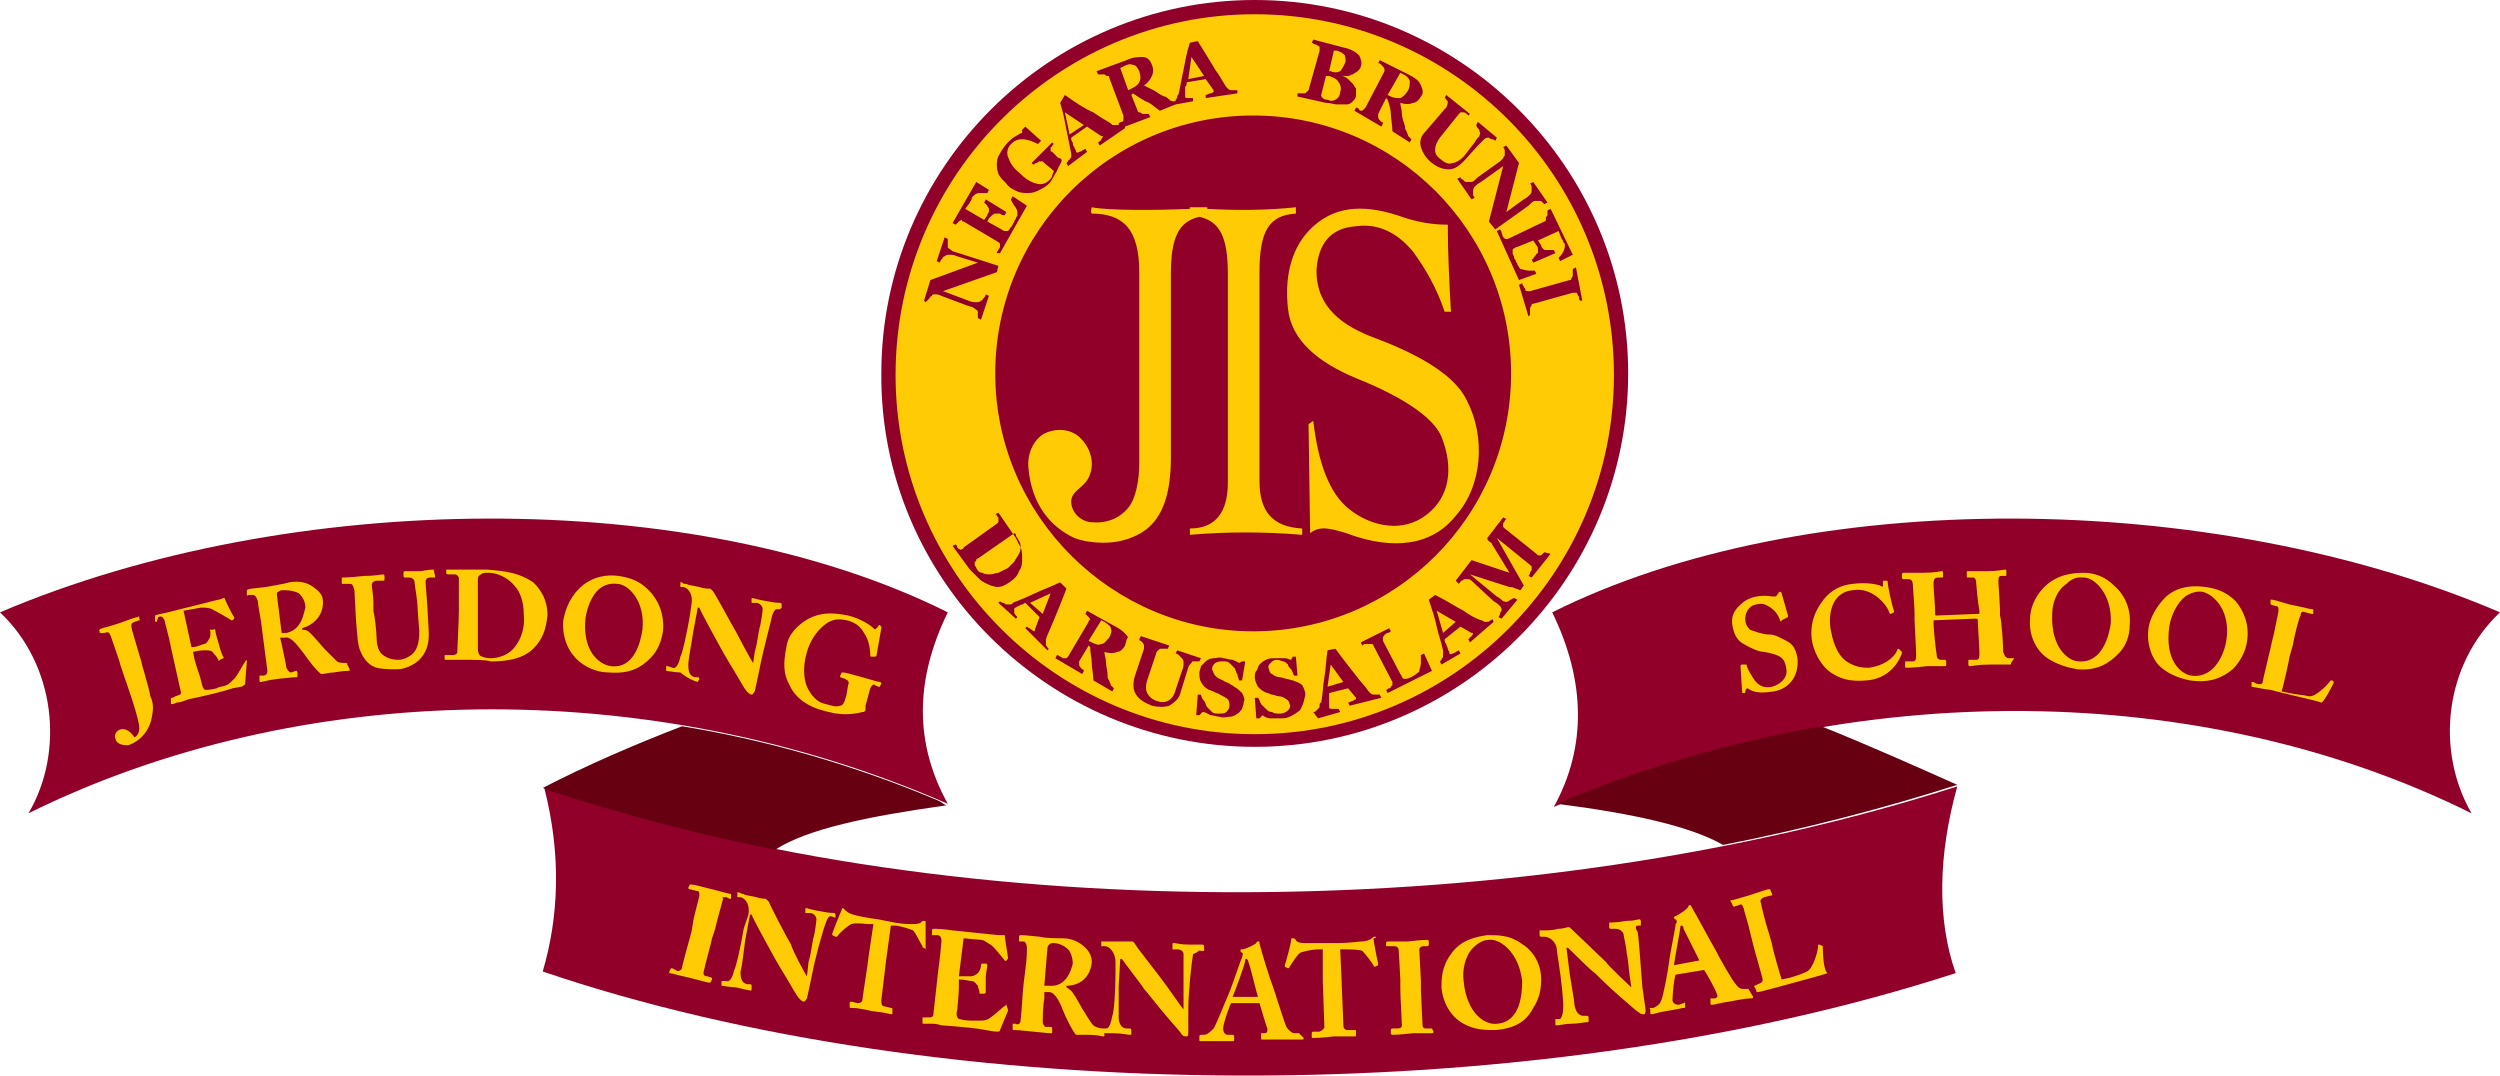
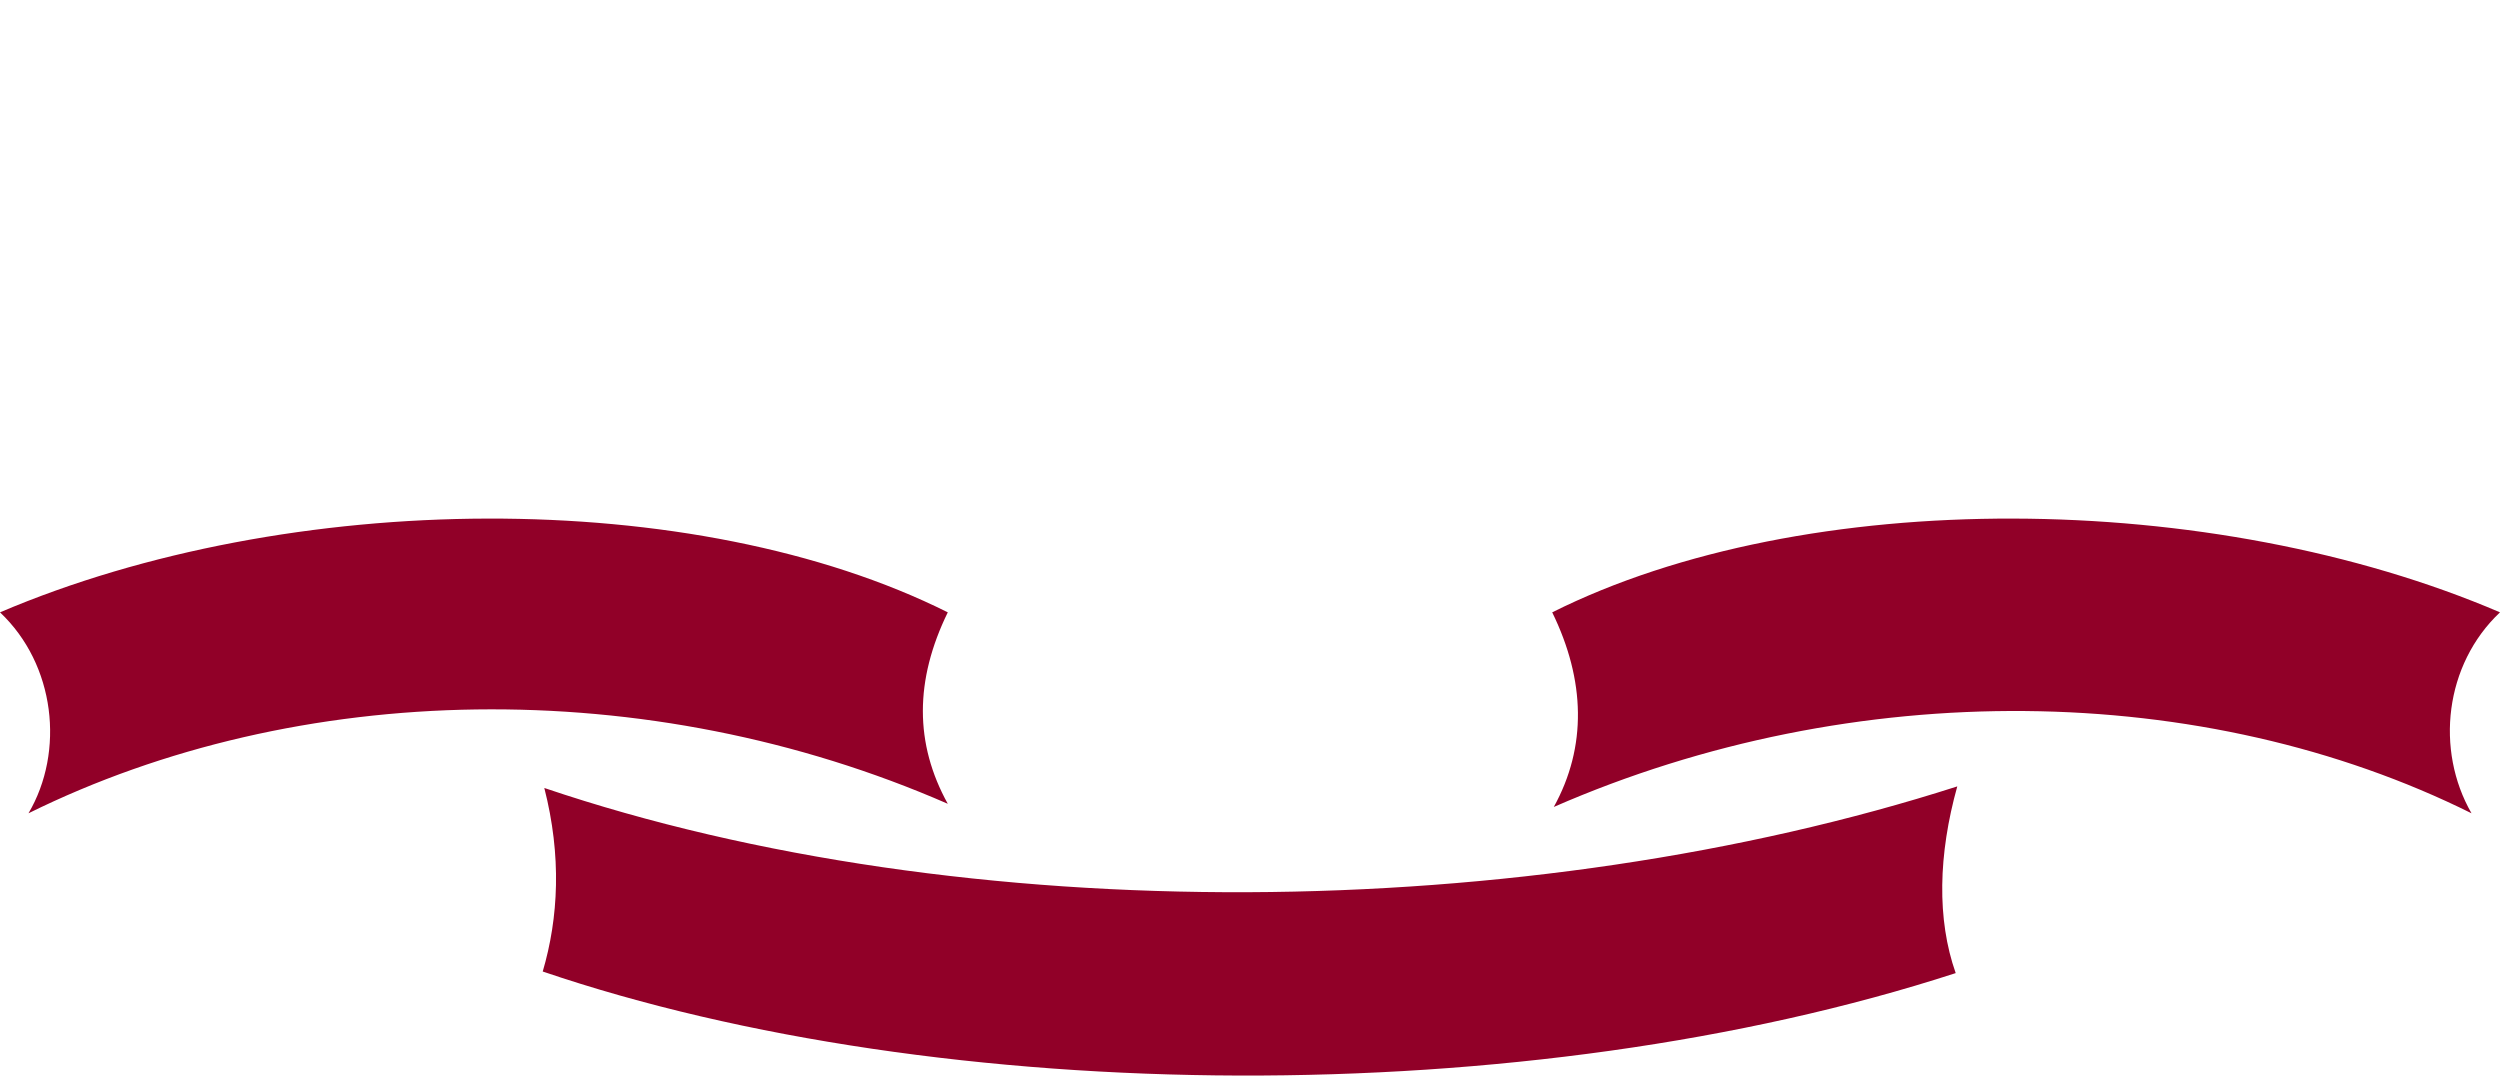
<svg xmlns="http://www.w3.org/2000/svg" version="1.1" x="0px" y="0px" viewBox="0 0 158 68" style="enable-background:new 0 0 158 68;" xml:space="preserve">
  <style type="text/css"> .st0{fill-rule:evenodd;clip-rule:evenodd;fill:#910028;} .st1{fill-rule:evenodd;clip-rule:evenodd;fill:#670011;} .st2{fill-rule:evenodd;clip-rule:evenodd;fill:#FFCB05;} .st3{fill:#FFCB05;} </style>
  <g id="Layer_1"> </g>
  <g id="Layer_2">
    <g>
-       <path class="st0" d="M79.3,47.2c13,0,23.6-10.6,23.6-23.6c0-13-10.6-23.6-23.6-23.6c-13,0-23.6,10.6-23.6,23.6 C55.6,36.6,66.3,47.2,79.3,47.2z" />
      <g>
        <g>
          <g>
            <path class="st0" d="M34.4,49.8c1.1,4.3,0.9,8.2-0.1,11.6c25.3,8.6,62.2,8.9,89.3,0.1c-1.2-3.4-1.1-7.5,0.1-11.8 C96.6,58.4,61,58.8,34.4,49.8z M59.9,38.7c-16-8-41.6-7.8-59.9,0c3.5,3.3,4.1,8.8,1.8,12.7c17-8.4,39.1-8.9,58.1-0.6 C57.8,47,57.8,43,59.9,38.7z M158,38.7c-18.2-7.8-43.9-8-59.9,0c2.1,4.3,2.2,8.5,0.1,12.3c19-8.3,41.1-8,58,0.4 C153.9,47.4,154.5,42,158,38.7z" />
          </g>
        </g>
        <g>
          <g>
-             <path class="st1" d="M115.1,45.9c-5.7,1-11.3,2.6-16.7,4.9c4.7,0.6,8.4,1.4,10.5,2.6c5.1-1,10.1-2.3,14.8-3.8 C121,48.4,118.1,47.1,115.1,45.9z M43.1,45.9c-3.1,1.2-6.1,2.5-8.8,3.9c0,0,0.1,0,0.2,0.1c4.6,1.5,9.4,2.8,14.5,3.8 c2-1.3,5.8-2.1,10.8-2.8c-0.2-0.1-0.3-0.2-0.5-0.3C54.1,48.4,48.6,46.8,43.1,45.9z" />
-           </g>
+             </g>
        </g>
      </g>
      <g>
        <g>
-           <path class="st2" d="M69.8,39.3l-0.2-0.1l-0.8,1.3l0.2,0.1c0.2,0.1,0.4,0.2,0.6,0.1c0.2,0,0.3-0.2,0.5-0.4 c0.1-0.2,0.2-0.4,0.1-0.6C70.2,39.6,70.1,39.5,69.8,39.3z M92.7,25.3c-0.7-1.5-2.8-2.8-5.7-3.9c-2.2-0.8-3.8-2-3.8-4.3 c0.1-1.7,0.9-2.7,2.5-2.8c1.4-0.2,2.6,0.4,3.6,1.6c0.8,1.1,1.5,2.3,2,3.8l0.4,0c-0.1-1.8-0.2-3.6-0.2-5.5 c-1.1,0-2.1-0.2-3.2-0.6c-2.2-0.7-4.1-0.6-5.6,1c-1.2,1.3-1.5,3.1-1.3,4.9c0.2,2,1.9,3.4,4.3,4.4c3,1.2,4.9,2.5,5.4,3.7 c0.8,2,0.5,3.8-0.9,4.9c-1.5,1.2-3.5,0.8-4.9-0.3c-1.3-1-2-3-2.3-5.6l-0.3,0.2l0.1,6.9c0.6-0.5,1.3-0.3,2.3,0 c2.9,1.1,5.4,0.8,6.9-1.1C93.7,30.7,93.9,27.6,92.7,25.3z M84.7,4.5C84.8,4.4,84.9,4.2,85,4c0.1-0.2,0-0.4,0-0.5 c-0.1-0.1-0.2-0.2-0.5-0.3c0,0-0.1,0-0.1,0c-0.1,0-0.1,0-0.1,0l-0.3,1.3l0.1,0C84.3,4.6,84.5,4.6,84.7,4.5z M75.3,3.6L75.1,5 l1-0.2L75.3,3.6z M71.5,5.6c0.2-0.1,0.4-0.2,0.5-0.4c0.1-0.2,0.1-0.4,0-0.7c-0.1-0.2-0.2-0.4-0.4-0.4c-0.2-0.1-0.4,0-0.6,0.1 l-0.2,0.1l0.5,1.4L71.5,5.6z M84.4,6.3c0.2-0.1,0.3-0.3,0.3-0.5c0.1-0.2,0-0.5-0.1-0.6c-0.1-0.2-0.3-0.3-0.6-0.4 c0,0-0.1,0-0.1,0c-0.1,0-0.1,0-0.1,0L83.5,6c0,0.1,0,0.1,0.1,0.2c0.1,0.1,0.2,0.1,0.3,0.1C84.1,6.4,84.2,6.4,84.4,6.3z M79.6,30.4l0-13.2c0-2.6,0.6-3.6,2.3-3.7v-0.4c-1.9,0.2-3.8,0.2-5.6,0.1v-0.1c-0.2,0-0.4,0-0.5,0c-0.2,0-0.4,0-0.6,0v0.1 c-2.3,0.1-5.2,0.1-6.2-0.1c0,0-0.1,0.3,0,0.4c2,0,3,1,3,3.7l0,12.1c0,1-0.2,2.2-0.7,2.8c-0.6,0.7-1.4,1-2.4,0.9 c-0.7-0.1-1.2-0.7-1.2-1.3c0-0.5,0.4-0.7,0.8-1.1c0.7-0.7,0.7-2-0.2-2.9c-0.7-0.7-1.7-0.6-2.3-0.3c-0.7,0.4-1.1,1.3-1,2.2 c0.2,2.3,1.4,3.7,2.9,4.4c0.5,0.2,1.2,0.3,1.8,0.3c0.7,0,1.4-0.1,2.2-0.5c1.6-0.8,2.1-2.6,2.1-4.9l0-11.6c0-2.3,0.5-3.3,1.8-3.6 c1.3,0.3,1.8,1.3,1.8,3.6l0,13.2c0,1.9-0.8,2.9-2.4,2.9l0,0.4c2.3-0.2,4.7-0.2,7.1,0v-0.4C80.4,33.3,79.6,32.3,79.6,30.4z M68.5,7.9l-1.2-0.8l0.3,1.4L68.5,7.9z M64.1,35.5c0.1-0.2,0.2-0.3,0.3-0.5c0.1-0.2,0.1-0.3,0.1-0.5c0-0.2-0.1-0.3-0.2-0.5 c0,0-0.1-0.1-0.1-0.2c0-0.1-0.1-0.1-0.1-0.1l-2.3,1.6c-0.1,0-0.1,0.1-0.1,0.1c0,0,0,0.1-0.1,0.1c0,0.1,0,0.1,0,0.2 c0,0.1,0.1,0.1,0.1,0.2c0.1,0.2,0.2,0.3,0.4,0.3c0.1,0.1,0.3,0.1,0.5,0.1c0.2,0,0.3-0.1,0.5-0.1c0.2-0.1,0.4-0.2,0.6-0.3 C63.8,35.8,63.9,35.7,64.1,35.5z M79.3,0.9c-12.5,0-22.7,10.2-22.7,22.8c0,12.5,10.2,22.7,22.7,22.7c12.5,0,22.7-10.2,22.7-22.7 C102,11.1,91.8,0.9,79.3,0.9z M97.8,13.5c0-0.1,0-0.1,0-0.2l0.2-0.1l1.4,2.9l-0.8,0.4l-0.1-0.2c0.1-0.1,0.2-0.2,0.3-0.4 c0.1-0.2,0.1-0.3,0.1-0.4c0-0.1,0-0.1-0.1-0.2c0-0.1-0.1-0.2-0.1-0.2l-0.2-0.5l-1.3,0.6l0.2,0.3c0,0.1,0.1,0.2,0.1,0.2 c0.1,0.1,0.1,0.1,0.2,0.1c0.1,0,0.1,0,0.2,0c0.1,0,0.2,0,0.3,0l0.1,0.2l-1.4,0.6l-0.1-0.2c0.1,0,0.1-0.1,0.2-0.2 c0.1-0.1,0.1-0.2,0.2-0.2c0-0.1,0-0.2,0-0.2c0-0.1,0-0.2-0.1-0.3l-0.2-0.3l-1,0.4c-0.1,0-0.2,0.1-0.2,0.1 c-0.1,0-0.1,0.1-0.1,0.1c0,0.1,0,0.1,0,0.2c0,0.1,0.1,0.2,0.1,0.3c0,0.1,0.1,0.1,0.1,0.2c0,0.1,0.1,0.1,0.1,0.2 c0,0.1,0.1,0.1,0.1,0.2c0,0,0.1,0.1,0.1,0.1c0.1,0,0.3,0.1,0.5,0.1c0.2,0,0.3,0,0.4,0l0.1,0.2l-1.1,0.4l-1.4-3.1l0.2-0.1 c0,0,0.1,0.1,0.1,0.2C95,15,95,15,95,15c0.1,0,0.1,0.1,0.1,0.1c0,0,0.1,0,0.2,0l2.3-1.1c0.1,0,0.1-0.1,0.1-0.1c0,0,0-0.1,0-0.2 C97.8,13.7,97.8,13.6,97.8,13.5z M95.1,9.6c0-0.1,0-0.2-0.1-0.3l0.2-0.1l0.8,1.1l-0.8,3.1l1.1-0.8c0.2-0.1,0.3-0.2,0.4-0.3 c0.1-0.1,0.1-0.2,0.1-0.3c0-0.1,0-0.1,0-0.2c0-0.1-0.1-0.2-0.1-0.2l0.2-0.1l0.9,1.3l-0.2,0.1c0,0-0.1-0.1-0.1-0.1 c-0.1-0.1-0.1-0.1-0.2-0.1c-0.1,0-0.2,0-0.3,0c-0.1,0-0.2,0.1-0.4,0.3l-2.1,1.5L94.1,14l0.9-3.5l-1.4,1 c-0.2,0.1-0.3,0.2-0.4,0.3c-0.1,0.1-0.1,0.2-0.1,0.3c0,0.1,0,0.1,0,0.2c0,0.1,0.1,0.2,0.1,0.2l-0.2,0.1l-0.9-1.3l0.2-0.1 c0,0.1,0.1,0.1,0.2,0.2c0.1,0.1,0.1,0.1,0.2,0.1c0.1,0,0.2,0,0.3,0c0.1,0,0.2-0.1,0.4-0.3l1.4-1c0.1-0.1,0.1-0.1,0.2-0.2 c0-0.1,0.1-0.1,0.1-0.2C95.1,9.8,95.1,9.7,95.1,9.6z M91.5,6.4c0,0-0.1-0.1-0.1-0.1c0-0.1-0.1-0.1-0.1-0.1L91.4,6l1.5,1.2 l-0.1,0.1c0,0-0.1-0.1-0.1-0.1c0,0-0.1-0.1-0.2-0.1c-0.1,0-0.1,0-0.2,0c0,0-0.1,0.1-0.1,0.1L91,8.7c-0.2,0.3-0.3,0.5-0.3,0.8 c0,0.2,0.1,0.4,0.4,0.6c0.2,0.2,0.5,0.3,0.7,0.2c0.2,0,0.5-0.2,0.7-0.4L93.2,9c0.1-0.2,0.2-0.3,0.3-0.4c0-0.1,0.1-0.2,0-0.3 c0-0.1,0-0.1-0.1-0.2c-0.1-0.1-0.1-0.2-0.1-0.2l0.1-0.2l1.2,1l-0.1,0.2c0,0-0.1-0.1-0.2-0.1c-0.1,0-0.2-0.1-0.2-0.1 c-0.1,0-0.2,0-0.3,0.1c-0.1,0.1-0.2,0.2-0.4,0.4l-0.9,1c-0.3,0.3-0.6,0.5-0.9,0.5c-0.4,0-0.7-0.1-1.1-0.4 c-0.4-0.3-0.6-0.7-0.7-1c-0.1-0.4,0-0.7,0.3-1l1.2-1.4c0,0,0.1-0.1,0.1-0.1C91.5,6.6,91.5,6.5,91.5,6.4z M86.2,6.9 c0,0,0.1-0.1,0.1-0.1l1.2-2.3c0-0.1,0-0.1,0-0.1c0,0,0-0.1-0.1-0.2c0,0-0.1-0.1-0.1-0.1C87.2,4,87.2,4,87.1,4l0.1-0.2L89,4.7 c0.4,0.2,0.7,0.4,0.8,0.7c0.1,0.2,0.2,0.5,0,0.7c-0.1,0.2-0.3,0.4-0.5,0.4c-0.2,0.1-0.5,0.1-0.8,0c0,0.2,0.1,0.4,0.1,0.7 c0,0.2,0.1,0.5,0.2,0.8c0,0.1,0,0.2,0.1,0.3c0,0.1,0.1,0.2,0.1,0.3c0,0,0.1,0.1,0.1,0.1c0,0,0.1,0.1,0.1,0.1l-0.1,0.2L88,8.3 c0-0.4-0.1-0.8-0.1-1.1c0-0.3-0.1-0.6-0.2-0.9l-0.1-0.1l-0.5,1c0,0.1,0,0.1,0,0.2c0,0,0,0.1,0.1,0.2c0,0,0.1,0.1,0.1,0.1 c0.1,0,0.1,0.1,0.1,0.1l-0.1,0.2L85.6,7l0.1-0.2c0,0,0.1,0,0.2,0.1C85.9,7,86,7,86,7C86.1,7,86.1,7,86.2,6.9z M82,5.9 c0.1,0,0.1,0,0.2,0c0.1,0,0.1,0,0.2,0c0.1,0,0.1,0,0.2-0.1c0,0,0.1-0.1,0.1-0.1l0.7-2.5c0-0.1,0-0.1,0-0.2c0,0,0-0.1-0.1-0.1 c0,0-0.1-0.1-0.2-0.1c-0.1,0-0.1-0.1-0.2-0.1l0.1-0.2l1.9,0.5c0.5,0.1,0.8,0.3,1,0.5C86,3.7,86.1,4,86,4.2 c0,0.1-0.1,0.2-0.2,0.3c-0.1,0.1-0.2,0.1-0.3,0.2c-0.1,0-0.2,0.1-0.3,0.1c-0.1,0-0.3,0-0.4,0l0,0c0.1,0,0.3,0.1,0.4,0.2 c0.1,0.1,0.2,0.2,0.3,0.3c0.1,0.1,0.1,0.2,0.2,0.3c0,0.1,0,0.3,0,0.4c0,0.2-0.1,0.3-0.2,0.4c-0.1,0.1-0.2,0.2-0.4,0.2 c-0.2,0-0.4,0-0.6,0c-0.2,0-0.4-0.1-0.7-0.1L82,6.1L82,5.9z M67.3,6c0.7,0.5,1.3,0.9,1.8,1.1c0.4,0.3,0.8,0.5,1.1,0.7 c0,0,0.1,0.1,0.1,0.1c0.1,0,0.1,0,0.2,0c0,0,0.1,0,0.2,0l0-0.1c0,0,0.1-0.1,0.2-0.1c0.1,0,0.1-0.1,0.1-0.1C71,7.6,71,7.5,71,7.5 c0,0,0-0.1,0-0.2l-0.9-2.4c0-0.1,0-0.1-0.1-0.1c0,0-0.1,0-0.2-0.1c-0.1,0-0.1,0-0.2,0c-0.1,0-0.1,0-0.2,0l-0.1-0.2l1.9-0.7 c0.4-0.2,0.8-0.2,1-0.2c0.3,0,0.5,0.2,0.6,0.5c0.1,0.2,0.1,0.5,0,0.7c-0.1,0.2-0.2,0.4-0.5,0.6c0.2,0.1,0.4,0.2,0.6,0.3 c0.2,0.1,0.4,0.3,0.7,0.4c0.1,0,0.2,0.1,0.3,0.2c0.1,0.1,0.2,0.1,0.3,0.1c0.1,0,0.1,0,0.1-0.1c0.1-0.1,0.1-0.1,0.1-0.2 s0.1-0.1,0.1-0.2c0.1-0.5,0.2-1,0.3-1.5c0.1-0.5,0.2-1.1,0.4-1.7l0.5-0.1c0.5,0.8,0.8,1.3,1.1,1.8c0.3,0.4,0.5,0.8,0.7,1.1 c0,0,0.1,0.1,0.1,0.1c0,0,0.1,0.1,0.2,0.1c0.1,0,0.1,0,0.2,0c0.1,0,0.1,0,0.2,0l0,0.2l-2,0.3l0-0.2c0.1,0,0.2-0.1,0.3-0.1 c0.1,0,0.2-0.1,0.2-0.1c0,0,0,0,0,0c0,0,0,0,0-0.1L76.2,5L75,5.2c0,0.1,0,0.2-0.1,0.3c0,0.1,0,0.2,0,0.3c0,0.1,0,0.2,0,0.2 c0,0,0,0.1,0,0.1c0,0.1,0.1,0.1,0.1,0.1c0.1,0,0.2,0,0.4,0l0,0.2l-1.1,0.2L73.3,7c-0.4-0.3-0.6-0.5-0.9-0.6 c-0.2-0.1-0.5-0.3-0.8-0.5l-0.1,0.1l0.4,1c0,0.1,0.1,0.1,0.1,0.1c0,0,0.1,0,0.2,0.1c0,0,0.1,0,0.2,0c0.1,0,0.1,0,0.2,0l0.1,0.2 l-1.6,0.6l0,0.1l-1.6,1.1l-0.1-0.2c0.1-0.1,0.2-0.1,0.2-0.2c0.1-0.1,0.1-0.2,0.1-0.2c0,0,0,0,0,0c0,0,0,0-0.1,0L68.7,8l-1,0.7 c0,0.1,0,0.2,0.1,0.3c0,0.1,0,0.2,0.1,0.3c0,0.1,0.1,0.2,0.1,0.2c0,0,0,0.1,0,0.1c0,0,0.1,0.1,0.2,0c0.1,0,0.2-0.1,0.4-0.2 l0.1,0.2l-1.2,0.9l-0.1-0.2c0,0,0.1-0.1,0.1-0.1c0-0.1,0.1-0.1,0.1-0.1c0-0.1,0.1-0.1,0.1-0.2c0-0.1,0-0.2,0-0.2 c-0.1-0.5-0.2-1-0.3-1.5c-0.1-0.5-0.2-1.1-0.4-1.7L67.3,6z M63.2,9.7c0.1-0.2,0.3-0.5,0.5-0.7c0.1-0.1,0.3-0.3,0.5-0.4 c0.2-0.1,0.3-0.2,0.4-0.2l0-0.2l0.2-0.2l1,0.9l-0.2,0.2c-0.4-0.2-0.7-0.3-1-0.3c-0.3,0-0.5,0.1-0.7,0.3 c-0.2,0.2-0.3,0.5-0.2,0.8c0.1,0.3,0.3,0.7,0.7,1c0.4,0.4,0.7,0.6,1.1,0.7c0.3,0.1,0.6,0,0.8-0.2c0.1-0.1,0.2-0.2,0.2-0.3 c0-0.1,0.1-0.2,0.1-0.3L66,10.3c0,0-0.1-0.1-0.1-0.1c0,0-0.1,0-0.2,0c-0.1,0-0.1,0.1-0.2,0.1c-0.1,0-0.1,0.1-0.2,0.1l-0.1-0.1 L66.5,9l0.1,0.1c0,0-0.1,0.1-0.1,0.1c0,0,0,0.1-0.1,0.1c0,0.1,0,0.1,0,0.2c0,0.1,0.1,0.1,0.1,0.1l0.3,0.3 c0.1,0.1,0.1,0.1,0.2,0.1c0,0,0.1,0.1,0.1,0.1c0,0.2-0.2,0.4-0.3,0.7c-0.2,0.3-0.3,0.6-0.5,0.8c-0.2,0.2-0.4,0.3-0.6,0.4 c-0.2,0.1-0.4,0.2-0.7,0.2c-0.2,0-0.5,0-0.7-0.1c-0.2-0.1-0.5-0.2-0.7-0.5c-0.2-0.2-0.4-0.4-0.5-0.6C63.1,11,63,10.7,63,10.5 C63,10.2,63,10,63.2,9.7z M61.7,11.5l0.8,0.5l-0.1,0.2c-0.1,0-0.3,0-0.5,0c-0.2,0-0.3,0.1-0.4,0.2c0,0-0.1,0.1-0.1,0.2 c0,0.1-0.1,0.1-0.1,0.2L61,13.2l1.2,0.7l0.2-0.3c0-0.1,0.1-0.2,0.1-0.2c0-0.1,0-0.2,0-0.2c0-0.1-0.1-0.1-0.1-0.2 c-0.1-0.1-0.1-0.1-0.2-0.2l0.1-0.2l1.3,0.8l-0.1,0.2c-0.1,0-0.2,0-0.3-0.1c-0.1,0-0.2,0-0.3,0c-0.1,0-0.2,0.1-0.2,0.1 c-0.1,0.1-0.1,0.1-0.2,0.2L62.4,14l0.9,0.5c0.1,0.1,0.2,0.1,0.2,0.1c0.1,0,0.1,0,0.2,0c0,0,0.1-0.1,0.1-0.1 c0-0.1,0.1-0.1,0.2-0.3c0-0.1,0.1-0.1,0.1-0.2c0-0.1,0.1-0.1,0.1-0.2c0-0.1,0.1-0.1,0.1-0.2s0-0.1,0-0.2c0-0.1-0.1-0.3-0.2-0.4 c-0.1-0.2-0.2-0.3-0.2-0.4l0.1-0.2l0.9,0.6l-1.7,3L63,16c0,0,0-0.1,0.1-0.2c0-0.1,0.1-0.1,0.1-0.2c0-0.1,0-0.1,0-0.2 c0,0-0.1-0.1-0.1-0.1l-2.2-1.3c-0.1,0-0.1,0-0.1-0.1c0,0-0.1,0-0.2,0.1c0,0-0.1,0.1-0.1,0.1c-0.1,0.1-0.1,0.1-0.1,0.1l-0.2-0.1 L61.7,11.5z M59.1,18.6c-0.1,0-0.2,0-0.2,0.1c-0.1,0-0.1,0.1-0.2,0.2c-0.1,0.1-0.1,0.1-0.2,0.2L58.4,19l0.4-1.3l3-1.1l-1.3-0.4 c-0.2-0.1-0.4-0.1-0.5-0.1c-0.1,0-0.2,0-0.3,0.1c-0.1,0-0.1,0.1-0.2,0.2c-0.1,0.1-0.1,0.2-0.1,0.2l-0.2-0.1l0.5-1.5l0.2,0.1 c0,0,0,0.1,0,0.2c0,0.1,0,0.2,0,0.3c0,0.1,0.1,0.1,0.2,0.2c0.1,0.1,0.2,0.1,0.5,0.2l2.5,0.8l-0.1,0.4l-3.4,1.2l1.6,0.6 c0.2,0.1,0.4,0.1,0.5,0.1c0.1,0,0.2,0,0.3-0.1c0.1,0,0.1-0.1,0.2-0.2c0.1-0.1,0.1-0.2,0.1-0.2l0.2,0.1l-0.5,1.5l-0.2-0.1 c0-0.1,0-0.1,0-0.2c0-0.1,0-0.2,0-0.2c0-0.1-0.1-0.1-0.2-0.2c-0.1-0.1-0.2-0.1-0.5-0.2l-1.6-0.6C59.3,18.6,59.2,18.6,59.1,18.6z M62.6,37c-0.2-0.1-0.5-0.2-0.7-0.4c-0.2-0.2-0.4-0.4-0.6-0.6l-1.1-1.5l0.2-0.1c0,0,0.1,0.1,0.1,0.2c0.1,0.1,0.1,0.1,0.1,0.1 c0.1,0,0.1,0.1,0.2,0c0,0,0.1,0,0.1-0.1l2.1-1.5c0,0,0.1-0.1,0.1-0.1c0,0,0-0.1,0-0.2c0-0.1,0-0.1-0.1-0.2 c0-0.1-0.1-0.1-0.1-0.1l0.2-0.1l1.1,1.6c0.1,0.2,0.2,0.4,0.3,0.6c0.1,0.2,0.1,0.5,0.1,0.7c0,0.3,0,0.5-0.2,0.8 c-0.1,0.3-0.3,0.5-0.6,0.7c-0.3,0.2-0.5,0.3-0.8,0.3C63.1,37.1,62.9,37.1,62.6,37z M66.1,40.7c0,0.1,0,0.1,0.1,0.2 c0,0.1,0.1,0.1,0.1,0.1l-0.1,0.1l-1.4-1.4l0.1-0.1c0.1,0.1,0.2,0.1,0.3,0.2c0.1,0.1,0.2,0.1,0.2,0.1c0,0,0,0,0,0c0,0,0,0,0-0.1 l0.3-0.8l-0.9-0.9c-0.1,0-0.1,0.1-0.2,0.1c-0.1,0-0.2,0.1-0.2,0.1c-0.1,0-0.2,0.1-0.2,0.1c0,0-0.1,0-0.1,0.1c0,0,0,0.1,0,0.2 c0,0.1,0.1,0.2,0.2,0.3l-0.1,0.1l-1.1-1l0.1-0.1c0,0,0.1,0.1,0.2,0.1c0.1,0,0.1,0.1,0.2,0.1c0.1,0,0.2,0,0.2,0 c0.1,0,0.2,0,0.2-0.1c0.5-0.2,1-0.4,1.4-0.6s1-0.4,1.6-0.7l0.4,0.4c-0.3,0.8-0.6,1.5-0.8,2c-0.2,0.5-0.4,0.9-0.5,1.2 c0,0.1,0,0.1,0,0.2C66.1,40.6,66.1,40.7,66.1,40.7z M71.1,40.8c-0.1,0.2-0.3,0.4-0.5,0.4c-0.2,0.1-0.5,0.1-0.8,0 c0,0.2,0.1,0.4,0.1,0.7c0,0.2,0.1,0.5,0.1,0.8c0,0.1,0,0.2,0.1,0.3c0,0.1,0.1,0.2,0.1,0.3c0,0,0.1,0.1,0.1,0.1 c0,0,0.1,0.1,0.1,0.1l-0.1,0.2l-1.2-0.7c0-0.4-0.1-0.8-0.1-1.1c0-0.3-0.1-0.6-0.1-1l-0.1-0.1l-0.6,1c0,0.1,0,0.1,0,0.2 c0,0,0,0.1,0.1,0.2c0,0,0.1,0.1,0.1,0.1c0.1,0,0.1,0.1,0.1,0.1l-0.1,0.2l-1.7-1l0.1-0.2c0,0,0.1,0,0.2,0.1 c0.1,0,0.1,0.1,0.2,0.1c0.1,0,0.1,0,0.2,0c0,0,0.1-0.1,0.1-0.1l1.3-2.2c0-0.1,0-0.1,0.1-0.1c0,0,0-0.1-0.1-0.2 c0,0-0.1-0.1-0.1-0.1c-0.1-0.1-0.1-0.1-0.1-0.1l0.1-0.2l1.8,1c0.4,0.2,0.7,0.5,0.8,0.7C71.2,40.3,71.2,40.5,71.1,40.8z M75.2,42 c-0.1,0.1-0.1,0.2-0.2,0.5l-0.4,1.3c-0.1,0.4-0.4,0.6-0.7,0.8c-0.3,0.1-0.7,0.1-1.1,0c-0.5-0.2-0.8-0.4-1-0.7 c-0.2-0.3-0.2-0.7-0.1-1.1l0.6-1.8c0-0.1,0-0.1,0-0.2c0,0,0-0.1-0.1-0.2c0,0-0.1-0.1-0.1-0.1c-0.1,0-0.1-0.1-0.1-0.1l0.1-0.2 l1.8,0.6l-0.1,0.2c-0.1,0-0.1,0-0.2,0c-0.1,0-0.1,0-0.2,0c-0.1,0-0.1,0-0.2,0.1c0,0-0.1,0.1-0.1,0.1L72.5,43 c-0.1,0.3-0.1,0.6,0,0.8c0.1,0.2,0.3,0.4,0.6,0.5c0.3,0.1,0.5,0.1,0.7,0c0.2-0.1,0.4-0.3,0.5-0.7l0.4-1.2 c0.1-0.2,0.1-0.4,0.1-0.5c0-0.1,0-0.2-0.1-0.3c0,0-0.1-0.1-0.2-0.2c-0.1-0.1-0.2-0.1-0.2-0.1l0.1-0.2l1.5,0.5l-0.1,0.2 c0,0-0.1,0-0.2,0c-0.1,0-0.2,0-0.3,0C75.4,41.8,75.3,41.9,75.2,42z M76.8,42.7c0.1,0.1,0.2,0.2,0.5,0.3c0.1,0.1,0.2,0.1,0.4,0.2 c0.1,0.1,0.2,0.1,0.3,0.2c0.2,0.1,0.4,0.3,0.5,0.4c0.1,0.2,0.2,0.4,0.1,0.6c0,0.2-0.1,0.3-0.1,0.4c-0.1,0.1-0.2,0.3-0.3,0.3 c-0.1,0.1-0.3,0.2-0.5,0.2c-0.2,0-0.4,0.1-0.6,0c-0.2,0-0.4-0.1-0.6-0.1c-0.2-0.1-0.3-0.2-0.5-0.2l-0.2,0.2l-0.2,0l0.1-1.3 l0.2,0c0,0.1,0.1,0.3,0.2,0.4c0.1,0.1,0.1,0.3,0.2,0.4c0.1,0.1,0.2,0.2,0.3,0.3c0.1,0.1,0.3,0.1,0.4,0.1c0.2,0,0.4,0,0.5-0.1 c0.1-0.1,0.2-0.2,0.2-0.4c0-0.1,0-0.3-0.1-0.4c-0.1-0.1-0.3-0.2-0.5-0.3c-0.1-0.1-0.3-0.1-0.4-0.2c-0.1,0-0.2-0.1-0.3-0.1 c-0.2-0.1-0.4-0.3-0.5-0.5c-0.1-0.2-0.1-0.4-0.1-0.6c0-0.1,0.1-0.3,0.1-0.4c0.1-0.1,0.2-0.2,0.3-0.3c0.1-0.1,0.3-0.2,0.5-0.2 c0.2,0,0.4-0.1,0.6,0c0.2,0,0.4,0.1,0.6,0.1c0.2,0.1,0.3,0.1,0.4,0.2l0.2-0.1l0.2,0L78.5,43l-0.2,0c0-0.1-0.1-0.3-0.1-0.4 c-0.1-0.1-0.1-0.3-0.2-0.4c-0.1-0.1-0.2-0.2-0.3-0.3c-0.1-0.1-0.2-0.1-0.4-0.1c-0.2,0-0.3,0-0.5,0.1c-0.1,0.1-0.2,0.2-0.2,0.4 C76.7,42.5,76.7,42.6,76.8,42.7z M62.9,23.6c0-9,7.3-16.3,16.3-16.3c9,0,16.3,7.3,16.3,16.3c0,9-7.3,16.3-16.3,16.3 C70.3,39.9,62.9,32.6,62.9,23.6z M82.3,44.6c-0.1,0.2-0.1,0.3-0.3,0.4c-0.1,0.1-0.3,0.2-0.5,0.3c-0.2,0.1-0.4,0.1-0.6,0.1 c-0.2,0-0.4,0-0.6,0c-0.2,0-0.4-0.1-0.5-0.2l-0.2,0.2l-0.2,0l-0.1-1.3l0.2,0c0.1,0.1,0.1,0.2,0.2,0.4c0.1,0.1,0.2,0.2,0.3,0.3 c0.1,0.1,0.2,0.2,0.4,0.2c0.1,0.1,0.3,0.1,0.5,0.1c0.2,0,0.4-0.1,0.5-0.2c0.1-0.1,0.2-0.3,0.1-0.4c0-0.1-0.1-0.3-0.2-0.3 c-0.1-0.1-0.3-0.2-0.5-0.2c-0.1,0-0.3-0.1-0.4-0.1c-0.1,0-0.2-0.1-0.3-0.1c-0.3-0.1-0.4-0.2-0.6-0.4c-0.1-0.2-0.2-0.4-0.2-0.6 c0-0.1,0-0.3,0.1-0.4c0.1-0.1,0.1-0.3,0.2-0.4c0.1-0.1,0.2-0.2,0.4-0.3c0.2-0.1,0.4-0.1,0.6-0.1c0.2,0,0.4,0,0.6,0 c0.2,0,0.3,0.1,0.4,0.1l0.1-0.2l0.2,0l0.1,1.2l-0.2,0c-0.1-0.1-0.1-0.3-0.2-0.4c-0.1-0.1-0.2-0.2-0.2-0.3 c-0.1-0.1-0.2-0.2-0.3-0.2c-0.1,0-0.2-0.1-0.4-0.1c-0.2,0-0.3,0.1-0.4,0.2c-0.1,0.1-0.2,0.2-0.1,0.4c0,0.1,0.1,0.3,0.2,0.3 c0.1,0.1,0.3,0.2,0.5,0.2c0.1,0,0.3,0.1,0.4,0.1c0.1,0,0.3,0.1,0.4,0.1c0.3,0.1,0.5,0.2,0.6,0.3c0.1,0.2,0.2,0.4,0.2,0.6 C82.4,44.3,82.4,44.4,82.3,44.6z M85.3,44.6l-0.1-0.2c0.1,0,0.2-0.1,0.3-0.1c0.1-0.1,0.2-0.1,0.2-0.1c0,0,0,0,0,0c0,0,0,0,0-0.1 l-0.5-0.6l-1.2,0.3c0,0.1,0,0.2,0,0.3c0,0.1,0,0.2,0,0.3c0,0.1,0,0.2,0,0.2c0,0,0,0.1,0,0.1c0,0.1,0.1,0.1,0.2,0.1 c0.1,0,0.2,0,0.4,0l0.1,0.2l-1.4,0.4L83,45c0.1,0,0.1,0,0.2-0.1s0.1-0.1,0.1-0.1c0.1-0.1,0.1-0.1,0.1-0.2c0-0.1,0-0.2,0.1-0.2 c0.1-0.5,0.1-1,0.2-1.6c0.1-0.5,0.1-1.1,0.2-1.7l0.5-0.1c0.5,0.7,1,1.3,1.3,1.7c0.3,0.4,0.6,0.7,0.8,1c0,0,0.1,0.1,0.1,0.1 c0,0,0.1,0.1,0.2,0.1c0.1,0,0.1,0,0.2,0c0.1,0,0.1,0,0.2,0l0.1,0.2L85.3,44.6z M87.7,43.8l-0.1-0.2c0.1,0,0.1-0.1,0.2-0.1 c0.1,0,0.1-0.1,0.1-0.1c0,0,0.1-0.1,0.1-0.1c0,0,0-0.1,0-0.2l-1.2-2.3c0-0.1-0.1-0.1-0.1-0.1c0,0-0.1,0-0.2,0 c-0.1,0-0.1,0-0.2,0c-0.1,0-0.1,0-0.2,0.1L86,40.6l1.8-0.9l0.1,0.2c0,0-0.1,0.1-0.2,0.1c-0.1,0-0.1,0.1-0.2,0.1 c0,0.1-0.1,0.1-0.1,0.2c0,0.1,0,0.1,0,0.2l1.1,2.1c0.1,0.1,0.1,0.2,0.1,0.2c0,0,0.1,0.1,0.1,0.1c0.1,0,0.1,0,0.2,0 c0.1,0,0.2-0.1,0.3-0.1c0.1-0.1,0.2-0.1,0.3-0.2c0.1-0.1,0.2-0.1,0.2-0.2c0-0.1,0.1-0.3,0.1-0.5c0-0.2,0-0.3,0-0.5l0.2-0.1 l0.5,1.1L87.7,43.8z M92.9,40.6l-0.1-0.2c0.1-0.1,0.1-0.1,0.2-0.2c0.1-0.1,0.1-0.2,0.1-0.2c0,0,0,0,0,0c0,0,0,0-0.1,0l-0.7-0.4 l-1,0.8c0,0.1,0,0.2,0.1,0.3c0,0.1,0.1,0.2,0.1,0.3c0,0.1,0.1,0.2,0.1,0.2c0,0,0,0.1,0,0.1c0,0,0.1,0.1,0.2,0 c0.1,0,0.2-0.1,0.4-0.2l0.1,0.2L91.1,42L91,41.8c0,0,0.1-0.1,0.1-0.1c0-0.1,0.1-0.1,0.1-0.2c0-0.1,0-0.2,0-0.2 c0-0.1,0-0.2,0-0.2c-0.1-0.5-0.3-1-0.4-1.5c-0.1-0.5-0.3-1.1-0.5-1.7l0.4-0.3c0.8,0.4,1.4,0.8,1.8,1c0.4,0.3,0.8,0.5,1.1,0.6 c0,0,0.1,0,0.2,0.1c0.1,0,0.1,0,0.2,0c0.1,0,0.1,0,0.2-0.1c0.1,0,0.1-0.1,0.1-0.1l0.1,0.2L92.9,40.6z M96.8,36.5l-0.2-0.1 c0,0,0.1-0.1,0.1-0.2c0-0.1,0.1-0.1,0.1-0.2c0-0.1,0-0.1,0-0.2c0,0-0.1-0.1-0.1-0.1l-2.1-1.7l1.7,3l-0.2,0.3 c-0.1,0-0.2-0.1-0.3-0.1c-0.2-0.1-0.3-0.1-0.4-0.1l-2.5-0.8l1.7,1.4c0.2,0.1,0.3,0.2,0.4,0.3c0.1,0,0.2,0.1,0.3,0 c0.1,0,0.1-0.1,0.2-0.1c0.1-0.1,0.2-0.1,0.2-0.1l0.2,0.1l-1,1.2l-0.2-0.1c0,0,0.1-0.1,0.1-0.2c0-0.1,0.1-0.2,0.1-0.2 c0-0.1,0-0.2-0.1-0.3c-0.1-0.1-0.2-0.2-0.4-0.3L93,36.7c-0.1-0.1-0.2-0.1-0.2-0.1c-0.1,0-0.1,0-0.2,0c-0.1,0-0.2,0.1-0.2,0.1 c-0.1,0-0.1,0.1-0.2,0.2L92,36.7l1-1.3l2.4,0.8l-1.1-1.8c0-0.1-0.1-0.1-0.2-0.2c-0.1-0.1-0.1-0.1-0.1-0.2l1-1.3l0.2,0.1 c0,0-0.1,0.1-0.1,0.1c0,0.1-0.1,0.1-0.1,0.2c0,0.1,0,0.1,0,0.2c0,0,0.1,0.1,0.1,0.1l2,1.6c0,0,0.1,0.1,0.1,0.1c0,0,0.1,0,0.2,0 c0,0,0.1-0.1,0.1-0.1c0.1-0.1,0.1-0.1,0.1-0.1L98,35L96.8,36.5z M99.8,18.8c0-0.1-0.1-0.1-0.1-0.2c0-0.1-0.1-0.1-0.1-0.1 c-0.1,0-0.1,0-0.2,0l-2.5,0.7c-0.1,0-0.1,0-0.1,0.1c0,0-0.1,0.1-0.1,0.2c0,0,0,0.1,0,0.2c0,0.1,0,0.2,0,0.2L96.6,20L96,18 l0.2-0.1c0,0,0,0.1,0.1,0.2c0,0.1,0.1,0.1,0.1,0.2c0,0.1,0.1,0.1,0.1,0.1c0,0,0.1,0,0.2,0l2.5-0.7c0.1,0,0.1,0,0.1-0.1 c0,0,0.1-0.1,0.1-0.2c0,0,0-0.1,0-0.2c0-0.1,0-0.2,0-0.2l0.2-0.1L100,19L99.9,19C99.8,19,99.8,18.9,99.8,18.8z M65.1,38.1 l0.8,0.7l0.5-1.3L65.1,38.1z M91.2,40l0.8-0.7l-1.2-0.7L91.2,40z M83.9,43.4l1-0.3L84.1,42L83.9,43.4z M88.5,6.2 C88.7,6.1,88.8,6,89,5.7c0.1-0.2,0.1-0.4,0.1-0.6c-0.1-0.2-0.2-0.3-0.4-0.4l-0.2-0.1L87.7,6l0.2,0.1C88.1,6.2,88.3,6.2,88.5,6.2 z" />
-         </g>
+           </g>
      </g>
      <g>
        <g>
-           <path class="st3" d="M52,44.9c1,0.3,1.7,0.3,2.5,0.1c0.1,0,0.1,0,0.2-0.1c0-0.1,0-0.2,0-0.3l0.3-1.1c0.1-0.2,0.2-0.3,0.3-0.2 l0.2,0.1c0,0,0.1,0,0.1,0l0.1-0.2c0,0,0-0.1-0.1-0.1c-0.1,0-0.4-0.1-1.1-0.3c-0.7-0.2-1.1-0.3-1.2-0.3c0,0-0.1,0-0.1,0l-0.1,0.2 c0,0,0,0.1,0,0.1l0.3,0.1c0.2,0.1,0.3,0.2,0.2,0.4l-0.1,0.6c-0.1,0.4-0.2,0.7-0.4,0.7c-0.3,0.1-0.5,0-0.9-0.1 c-0.5-0.1-0.8-0.4-1.1-0.9c-0.3-0.5-0.4-1.4-0.1-2.4c0.2-0.7,0.6-1.3,1.1-1.7c0.5-0.4,0.9-0.4,1.4-0.3c0.5,0.1,0.9,0.4,1.1,0.8 c0.3,0.4,0.4,1,0.4,1.4c0,0.1,0,0.1,0.1,0.1l0.2,0c0,0,0.1,0,0.1-0.1l0.3-1.7c0-0.1,0-0.1-0.1-0.2c0,0-0.1,0-0.1,0.1l-0.1,0.1 c-0.1,0.1-0.1,0.1-0.2,0c-0.2-0.2-0.8-0.6-1.6-0.8c-1-0.2-1.7-0.2-2.5,0.2c-0.7,0.4-1.3,1-1.4,1.8c-0.2,1-0.2,1.7,0.2,2.4 C50.3,44.2,51.2,44.7,52,44.9z M39.1,36.4c-0.7-0.1-1.7,0-2.5,0.8c-0.7,0.7-0.9,1.5-1,2c-0.1,1.2,0.4,2.1,1,2.6 c0.6,0.5,1.3,0.7,1.9,0.7c1.3,0.1,2-0.3,2.6-0.9c0.5-0.5,0.7-1.1,0.8-1.7c0.1-1.1-0.3-2-0.9-2.6C40.4,36.7,39.8,36.5,39.1,36.4z M40.6,39.8c-0.1,0.7-0.5,2.5-2,2.3c-0.7-0.1-1.8-0.9-1.6-3c0.1-0.7,0.4-1.5,0.9-1.9c0.5-0.4,1-0.3,1.1-0.3 C39.7,36.9,40.8,38,40.6,39.8z M21.9,41.9c-0.2,0-0.5,0-0.6-0.1c-0.2-0.2-0.7-0.7-0.8-0.8c-0.1-0.1-0.6-0.7-0.8-0.9 c-0.2-0.2-0.3-0.3-0.6-0.3l0-0.1c0.7-0.2,1.4-0.8,1.3-1.8c0-0.3-0.3-0.6-0.6-0.8c-0.4-0.3-0.9-0.4-1.5-0.3 c-0.3,0.1-1,0.2-1.5,0.3c-0.9,0.1-1.1,0.1-1.2,0.2c0,0,0,0,0,0.1l0,0.2c0,0,0,0.1,0.1,0l0.3,0c0.1,0,0.2,0.1,0.3,0.4 c0,0.2,0.1,0.7,0.2,1.3l0.1,0.8c0.1,0.8,0.2,1.5,0.3,2.3c0,0.2-0.1,0.3-0.3,0.3l-0.2,0c0,0,0,0,0,0.1l0,0.2c0,0.1,0,0.1,0.1,0.1 c0.1,0,0.3-0.1,1.1-0.2c0.9-0.1,1.1-0.1,1.1-0.1c0.1,0,0.1,0,0.1-0.1l0-0.2c0,0,0-0.1-0.1-0.1l-0.3,0.1c-0.1,0-0.2-0.1-0.3-0.3 c0-0.1-0.2-1-0.3-1.5l-0.1-0.4l0.3,0c0.4-0.1,0.8,0.5,1.2,1c0.2,0.3,0.8,1.1,1.1,1.3c0.2,0,0.5-0.1,0.8-0.1 c0.6-0.1,0.8-0.1,0.9-0.1c0.1,0,0.1,0,0.1-0.1L21.9,41.9C22,42,22,41.9,21.9,41.9z M18.1,40c-0.1,0-0.2,0-0.3,0l-0.3-2.4 c0-0.1,0-0.2,0.1-0.2c0.1-0.1,0.2-0.1,0.3-0.1c0.2,0,0.6,0,1,0.2c0.2,0.2,0.4,0.5,0.4,0.9C19.2,38.7,19.1,39.8,18.1,40z M44.1,43.1C44.2,43.1,44.2,43.1,44.1,43.1l0.1-0.2c0,0,0-0.1-0.1-0.1l-0.2,0c-0.3-0.1-0.4-0.3-0.4-0.8c0-0.3,0.2-1.3,0.3-2 l0.3-1.6l0.1,0c0.1,0.3,1,1.9,1.1,2.1c0.1,0.2,0.6,1.1,1.1,1.9c0.4,0.7,0.7,1.2,0.8,1.3c0.1,0.1,0.2,0.2,0.3,0.2 c0.1,0,0.1-0.1,0.2-0.2l0.3-1.4c0.2-1.1,0.7-2.9,0.8-3.4c0.1-0.3,0.2-0.4,0.3-0.4l0.2,0c0,0,0,0,0.1-0.1l0-0.2 c0,0,0-0.1-0.1-0.1c-0.1,0-0.3,0-0.8-0.1c-0.6-0.1-0.9-0.2-0.9-0.2c-0.1,0-0.1,0-0.1,0l0,0.2c0,0,0,0.1,0,0.1l0.3,0 c0.2,0,0.4,0.2,0.4,0.4c0,0.1-0.1,0.9-0.2,1.2c-0.1,0.4-0.1,0.8-0.3,1.5l-0.1,0.7l0,0c-0.1-0.1-1-1.8-1.1-2 c-0.2-0.3-1.4-2.6-1.5-2.6c-0.1-0.1-0.1-0.1-0.2-0.1c-0.1,0-0.3,0-0.6-0.1c-0.4-0.1-0.7-0.1-0.8-0.2c-0.2,0-0.2,0-0.3-0.1 c0,0-0.1,0-0.1,0l0,0.2c0,0,0,0.1,0,0.1l0.2,0c0.4,0.1,0.6,0.6,0.5,1.1l-0.1,0.7c-0.2,1.2-0.5,2.5-0.6,2.6 c-0.1,0.5-0.3,0.8-0.5,0.7l-0.3-0.1c0,0-0.1,0-0.1,0l0,0.2c0,0.1,0,0.1,0,0.1c0.1,0,0.6,0.1,0.9,0.1 C43.6,43,44.1,43.1,44.1,43.1z M30.8,36c-0.2,0-1,0-1.2,0c-0.8,0-1.2,0-1.3,0c0,0-0.1,0-0.1,0l0,0.2c0,0,0,0.1,0.1,0.1l0.4,0 c0.1,0,0.2,0,0.3,0.2c0,0.1,0,1.3,0,1.5l0,0.6c0,0.6-0.1,2.5-0.1,2.6c0,0.1-0.1,0.2-0.3,0.2l-0.4,0c0,0-0.1,0-0.1,0l0,0.2 c0,0.1,0,0.1,0.1,0.1c0.1,0,0.4,0,1.2,0c0.5,0,1.4,0,1.6,0.1c0.5,0,1.9,0,2.7-0.8c0.6-0.6,0.8-1.2,0.9-2.1c0-1-0.4-1.6-0.9-2.1 C32.8,36.2,32,36.1,30.8,36z M32.6,40.8c-0.4,0.6-1.1,0.8-1.6,0.8c-0.3,0-0.6-0.1-0.7-0.2c-0.1-0.2-0.1-0.3-0.1-0.5 c0-0.5,0-1.9,0-2l0-0.6c0-0.1,0-1.2,0-1.6c0-0.2,0-0.3,0.2-0.4c0.1-0.1,0.2-0.1,0.5-0.1c0.5,0,1.2,0.3,1.6,0.8 c0.4,0.4,0.6,1.1,0.6,1.8C33.2,39.7,32.9,40.4,32.6,40.8z M27.4,36c-0.1,0-0.3,0-0.8,0.1c-0.6,0-0.9,0-1,0c0,0-0.1,0-0.1,0.1 l0,0.2c0,0,0,0.1,0.1,0.1l0.3,0c0.1,0,0.3,0.1,0.3,0.3c0,0.2,0.2,1.1,0.2,1.8l0.1,1.3c0,0.6-0.1,1.1-0.4,1.4 c-0.2,0.2-0.6,0.4-0.9,0.4c-0.4,0-0.8-0.1-1.1-0.4c-0.2-0.2-0.3-0.6-0.3-1c0-0.3-0.1-1.3-0.2-1.7l0-0.5c0-0.4-0.1-1-0.1-1.1 c0-0.2,0.1-0.3,0.4-0.3l0.3,0c0.1,0,0.1,0,0.1-0.1l0-0.2c0,0,0-0.1-0.1-0.1c-0.1,0-0.5,0.1-1.2,0.1c-0.9,0.1-1.3,0.1-1.3,0.1 c-0.1,0-0.1,0-0.1,0.1l0,0.2c0,0.1,0,0.1,0.1,0.1l0.4,0c0.2,0,0.2,0.1,0.3,0.4l0.1,1.9c0.1,1.1,0.1,1.6,0.3,2 c0.2,0.5,0.6,0.9,1,1c0.4,0.1,0.9,0.1,1.3,0.1c0.5,0,1.1-0.3,1.4-0.6c0.4-0.4,0.6-0.9,0.6-1.6c0-0.3-0.1-1.8-0.1-1.9 c0-0.1-0.1-1.2-0.1-1.4c0-0.1,0-0.3,0.3-0.3l0.3,0c0,0,0,0,0-0.1L27.4,36C27.5,36.1,27.5,36,27.4,36z M15.5,41.8 C15.4,41.8,15.4,41.8,15.5,41.8c-0.2,0.3-0.5,0.9-0.7,1.1c-0.2,0.2-0.4,0.4-0.5,0.4c-0.2,0.1-0.5,0.1-0.6,0.2 c-0.4,0.1-0.6,0.1-0.7,0.1c-0.1,0-0.2-0.1-0.3-0.6c0-0.1-0.3-0.9-0.4-1.3l-0.1-0.5c0.4-0.1,0.6-0.1,0.8-0.1c0.2,0,0.4,0,0.5,0.2 c0.1,0.1,0.2,0.2,0.3,0.4c0,0.1,0,0.1,0.1,0l0.2-0.1c0,0,0.1,0,0-0.1c-0.1-0.2-0.2-0.5-0.3-0.9c-0.1-0.3-0.2-0.7-0.2-0.8 c0,0,0-0.1-0.1,0l-0.2,0c0,0-0.1,0,0,0.1c0,0.2,0,0.4-0.1,0.5c-0.1,0.2-0.2,0.3-0.3,0.3c-0.1,0-0.4,0.2-0.8,0.2l-0.5-2.3 l1.1-0.2c0.2,0,0.5,0,0.7,0.1c0.2,0.1,1.1,0.6,1.2,0.7c0,0,0.1,0,0.1,0l0.1-0.1c0,0,0,0,0-0.1c-0.1-0.1-0.6-1.1-0.6-1.2 c0,0,0,0-0.1,0c0,0-0.2,0.1-0.3,0.1l-2.8,0.7c-0.7,0.2-1,0.2-1.2,0.3c0,0,0,0,0,0.1l0,0.2c0,0.1,0,0.1,0.1,0.1L10,39 c0.2-0.1,0.3,0,0.4,0.2c0,0.1,0.3,1.1,0.4,1.7l0.6,2.7c0.1,0.3,0,0.3-0.3,0.4l-0.2,0.1c-0.1,0-0.1,0-0.1,0.1l0,0.2 c0,0.1,0,0.1,0.1,0.1c0.1,0,0.2-0.1,0.3-0.1c0.2,0,0.4-0.1,0.7-0.2c1.4-0.3,2.2-0.5,2.8-0.7c0.5-0.1,0.7-0.1,0.7-0.2 c0.1,0,0.1-0.1,0.1-0.2l0.1-1.3c0,0,0,0,0-0.1L15.5,41.8z M9,42.1l-0.1-0.4c-0.3-1-0.6-2-0.6-2.1c0-0.2,0-0.2,0.2-0.3l0.3-0.1 c0,0,0.1,0,0-0.1L8.8,39c0,0,0-0.1-0.1,0c-0.1,0-0.4,0.1-1.2,0.4c-0.9,0.3-1.2,0.3-1.2,0.4c0,0-0.1,0,0,0.1L6.3,40 c0,0,0,0,0.1,0L6.6,40c0.3-0.1,0.3,0,0.4,0.2c0.1,0.3,0.6,1.7,0.6,1.8l0.2,0.6c0.2,0.6,1,2.8,1,3.4c0,0.3-0.1,0.5-0.3,0.6 C8.3,46.3,8,46,7.6,46.1c-0.3,0.1-0.4,0.4-0.3,0.6c0.1,0.4,0.6,0.4,0.8,0.4c0.9-0.3,1.4-1.1,1.5-1.8c0.1-0.5,0.1-0.9-0.1-1.3 C9.5,43.9,9.3,43.1,9,42.1z M131.7,36.2c-0.7,0-1.7,0.1-2.5,0.9c-0.7,0.7-0.9,1.5-0.9,2c-0.1,1.2,0.5,2.1,1.1,2.5 c0.6,0.4,1.3,0.6,1.9,0.7c1.3,0.1,2-0.4,2.6-1c0.5-0.5,0.7-1.2,0.7-1.8c0.1-1.1-0.4-2-1-2.5C133,36.4,132.3,36.2,131.7,36.2z M131.4,41.8c-0.7,0-1.8-0.9-1.7-3c0-0.7,0.3-1.5,0.9-1.9c0.5-0.5,0.9-0.4,1.1-0.4c0.7,0,1.8,1.1,1.7,2.9 C133.3,40.1,132.9,41.9,131.4,41.8z M127.3,41.6l-0.3,0c-0.2,0-0.3-0.1-0.4-0.4c0-0.5-0.1-2-0.2-2.3l0-0.3 c0-0.3-0.1-1.7-0.1-1.8c0-0.3,0-0.4,0.2-0.4l0.2,0c0.1,0,0.1,0,0.1-0.1l0-0.2c0-0.1,0-0.1-0.1-0.1c-0.1,0-0.5,0.1-1.1,0.1 c-0.7,0-1.1,0-1.2,0c-0.1,0-0.1,0-0.1,0.1l0,0.2c0,0.1,0,0.1,0.1,0.1l0.3,0c0.1,0,0.2,0.1,0.2,0.4c0,0.1,0.1,1.2,0.2,1.7l0,0.1 c0,0.1,0,0.1-0.2,0.1l-2.5,0.1c-0.1,0-0.1,0-0.1-0.1l0-0.1c0-0.5-0.1-1.5-0.1-1.7c0-0.3,0-0.5,0.3-0.5l0.2,0 c0.1,0,0.1,0,0.1-0.1l0-0.2c0-0.1,0-0.1-0.1-0.1c-0.1,0-0.4,0.1-1.2,0.1c-0.8,0-1.1,0-1.2,0c-0.1,0-0.1,0.1-0.1,0.1l0,0.2 c0,0,0,0.1,0.1,0.1l0.3,0c0.2,0,0.3,0.1,0.3,0.5c0,0.1,0.1,1.2,0.1,1.7l0,0.4c0,0.2,0.1,1.8,0.1,2.2c0,0.2,0,0.4-0.2,0.4l-0.4,0 c-0.1,0-0.1,0-0.1,0.1l0,0.2c0,0.1,0,0.1,0.1,0.1c0.2,0,0.4,0,1.3-0.1c0.7,0,1,0,1.1,0c0.1,0,0.1,0,0.1-0.1l0-0.2 c0,0,0-0.1-0.1-0.1l-0.2,0c-0.2,0-0.3-0.1-0.3-0.3c-0.1-0.6-0.2-1.8-0.2-2l0-0.1c0-0.1,0-0.1,0.1-0.1l2.5-0.1 c0.1,0,0.2,0,0.2,0.1l0,0.1c0,0.3,0.1,1.6,0.1,2c0,0.2,0,0.4-0.2,0.4l-0.4,0c-0.1,0-0.1,0-0.1,0.1l0,0.2c0,0,0,0.1,0.1,0.1 c0.2,0,0.4-0.1,1.3-0.1c0.7,0,1,0,1.2,0c0.1,0,0.1,0,0.1-0.1L127.3,41.6C127.4,41.6,127.4,41.6,127.3,41.6z M120,41 c0,0-0.1,0-0.1,0.1c-0.2,0.5-0.9,1-1.8,1.1c-0.3,0-0.8,0-1.4-0.4c-0.7-0.5-0.9-1.5-1-2c-0.2-1.2,0.2-2.4,1.4-2.5 c0.6-0.1,1.1,0.1,1.5,0.4c0.4,0.3,0.7,0.7,0.8,1c0,0.1,0.1,0.1,0.1,0.1l0.2-0.1c0,0,0-0.1,0-0.1c-0.1-0.2-0.4-1.6-0.4-1.8 c0-0.1,0-0.1-0.2-0.1c-0.1,0-0.1,0-0.1,0.1l0,0.2c0,0.1,0,0.1-0.2,0c-0.3-0.1-0.9-0.2-1.7-0.1c-1,0.1-1.6,0.6-2,1.2 c-0.5,0.7-0.7,1.5-0.6,2.3c0.1,0.7,0.5,1.6,1.2,2.1c0.6,0.4,1.2,0.6,2.3,0.5c1.2-0.1,1.9-0.9,2.2-1.7c0-0.1,0-0.1,0-0.1L120,41z M110.2,40.7c0.5,0.3,1,0.5,1.3,0.5c1.1,0.2,1.3,0.4,1.4,1.1c0.1,0.6-0.5,1-0.9,1.1c-0.4,0.1-0.8,0-1.1-0.4 c-0.2-0.3-0.4-0.6-0.5-0.9c0-0.1,0-0.1-0.1-0.1l-0.2,0c0,0-0.1,0-0.1,0.1l0.1,1.6c0,0.1,0,0.1,0.1,0.1c0.1,0,0.1,0,0.1-0.1 c0-0.1,0.1-0.2,0.1-0.2c0,0,0.1,0,0.2,0.1c0.4,0.2,0.8,0.2,1.5,0.1c1.1-0.2,1.6-1.1,1.5-2.1c-0.1-0.6-0.3-0.9-0.7-1.1 c-0.4-0.2-0.7-0.4-1.1-0.4c-0.4,0-0.9-0.2-1.2-0.3c-0.2-0.2-0.3-0.4-0.3-0.7c0-0.2,0.1-0.8,0.7-0.9c0.4-0.1,0.6,0,0.9,0.2 c0.3,0.2,0.5,0.5,0.6,0.8c0,0.1,0.1,0.1,0.1,0L113,39c0,0,0,0,0-0.1l-0.4-1.4c0,0,0-0.1-0.1-0.1c0,0-0.1,0-0.1,0.1l-0.1,0.1 c0,0.1-0.1,0.1-0.2,0.1c-0.2,0-0.5-0.1-1.1,0c-0.5,0.1-0.8,0.3-1.1,0.6c-0.4,0.4-0.5,0.8-0.4,1.3 C109.6,40.1,109.8,40.5,110.2,40.7z M139.4,37.1c-0.7-0.1-1.7-0.1-2.5,0.6c-0.7,0.7-1,1.4-1.1,1.9c-0.2,1.2,0.3,2.2,0.8,2.6 c0.6,0.5,1.3,0.7,1.8,0.8c1.3,0.2,2.1-0.2,2.7-0.7c0.5-0.5,0.8-1.1,0.9-1.7c0.2-1.1-0.2-2-0.7-2.6 C140.7,37.4,140.1,37.2,139.4,37.1z M140.7,40.5c-0.1,0.7-0.7,2.4-2.2,2.2c-0.7-0.1-1.7-1-1.4-3.1c0.1-0.7,0.5-1.5,1-1.9 c0.6-0.4,1-0.3,1.1-0.3C140,37.6,141,38.7,140.7,40.5z M147.5,43.1l-0.1-0.1c0,0-0.1,0-0.1,0c-0.2,0.3-1,1.1-1.4,1 c-0.4-0.1-0.8-0.1-1.2-0.2l-0.5-0.1c0.1-0.3,0.5-2.1,0.5-2.2l0.2-0.7c0.1-0.6,0.4-1.8,0.5-1.9c0-0.2,0.1-0.3,0.3-0.2l0.4,0.1 c0.1,0,0.1,0,0.1,0l0-0.2c0-0.1,0-0.1-0.1-0.1c-0.1,0-0.4-0.1-1.4-0.3c-0.7-0.2-1-0.3-1.1-0.3c0,0-0.1,0-0.1,0l0,0.2 c0,0,0,0.1,0,0.1l0.3,0.1c0.2,0,0.2,0.1,0.2,0.3c0,0.1-0.2,1-0.3,1.5l-0.1,0.4c-0.1,0.5-0.6,2.5-0.6,2.6c0,0.1-0.1,0.2-0.4,0.1 l-0.2-0.1c0,0-0.1,0-0.1,0l0,0.2c0,0.1,0,0.1,0,0.1c0.1,0,0.4,0.1,1.2,0.2c0.7,0.2,3,0.7,3.2,0.8 C146.8,44.5,147.5,43.2,147.5,43.1C147.5,43.1,147.5,43.1,147.5,43.1z M110.5,62.5C110.5,62.5,110.5,62.5,110.5,62.5l-0.3,0 c-0.1,0-0.3,0-0.5-0.3c-0.2-0.2-1-1.6-1.3-2.2c-0.3-0.5-1.2-2.2-1.5-2.7c0-0.1-0.1-0.1-0.1-0.1c0,0-0.1,0-0.1,0.1 c-0.1,0.2-0.6,0.5-0.8,0.6c-0.1,0-0.1,0.1-0.1,0.1c0,0,0,0.1,0.1,0.1c0.1,0.1,0.1,0.2,0,0.3c0,0.2-0.4,2.1-0.4,2.3 c-0.1,0.8-0.4,2.3-0.5,2.5c-0.1,0.3-0.3,0.4-0.5,0.5l-0.2,0c0,0-0.1,0,0,0.1l0,0.2c0,0.1,0,0.1,0.1,0.1c0.1,0,0.3-0.1,0.9-0.2 c0.7-0.1,1-0.2,1.1-0.2c0.1,0,0.1,0,0.1-0.1l0-0.2c0,0,0-0.1-0.1,0l-0.3,0.1c-0.2,0-0.4-0.1-0.4-0.3c0-0.3,0.1-1.4,0.2-1.6 l1.8-0.3c0.2,0.3,0.7,1.2,0.8,1.5c0.1,0.2,0,0.3-0.2,0.3l-0.2,0c0,0,0,0,0,0.1l0,0.2c0,0.1,0,0.1,0.1,0.1c0.2,0,0.4-0.1,1.1-0.2 c1-0.2,1.2-0.2,1.4-0.2c0.1,0,0.1-0.1,0.1-0.1L110.5,62.5z M105.8,61c0-0.2,0.4-2.3,0.4-2.4c0-0.1,0-0.1,0.1-0.1 c0,0,0.1,0,0.1,0.2c0.1,0.2,0.9,1.8,1,2L105.8,61z M115.2,59.8C115.2,59.8,115.2,59.8,115.2,59.8l-0.2-0.1c-0.1,0-0.1,0-0.1,0.1 c0,0.3-0.3,1.4-0.7,1.6c-0.4,0.2-0.8,0.3-1.1,0.4l-0.5,0.1c-0.1-0.3-0.6-2-0.6-2.2l-0.2-0.7c-0.2-0.6-0.5-1.8-0.5-1.9 c-0.1-0.2,0-0.3,0.2-0.4l0.4-0.1c0.1,0,0.1,0,0.1-0.1l-0.1-0.2c0-0.1,0-0.1-0.1-0.1c-0.1,0-0.4,0.1-1.3,0.4 c-0.7,0.2-1,0.3-1.1,0.3c0,0-0.1,0,0,0.1l0.1,0.2c0,0,0,0.1,0.1,0.1l0.3-0.1c0.2-0.1,0.2,0,0.3,0.2c0,0.1,0.3,1,0.4,1.5l0.1,0.4 c0.1,0.5,0.7,2.5,0.7,2.6c0,0.1,0,0.2-0.3,0.3l-0.2,0.1c0,0-0.1,0,0,0.1l0.1,0.2c0,0.1,0,0.1,0.1,0.1c0.1,0,0.4-0.1,1.2-0.3 c0.7-0.2,3-0.8,3.2-0.9C115.2,61.3,115.2,59.9,115.2,59.8z M103.5,58.5l0.2,0c0,0,0,0,0-0.1l0-0.2c0,0,0-0.1-0.1-0.1 c-0.1,0-0.3,0.1-0.8,0.1c-0.6,0.1-0.9,0.1-1,0.1c-0.1,0-0.1,0-0.1,0.1l0,0.2c0,0,0,0.1,0.1,0.1l0.3,0c0.2,0,0.4,0.1,0.5,0.3 c0,0.1,0.2,0.9,0.2,1.2c0.1,0.4,0.1,0.8,0.2,1.5l0.1,0.7l0,0c-0.1-0.1-1.5-1.4-1.6-1.6c-0.3-0.3-2.1-2-2.2-2.1 c-0.1-0.1-0.1-0.1-0.2-0.1c-0.1,0-0.3,0.1-0.6,0.1c-0.4,0.1-0.7,0.1-0.9,0.1c-0.2,0-0.2,0-0.3,0c0,0,0,0,0,0.1l0,0.2 c0,0,0,0.1,0.1,0.1l0.2,0c0.4,0,0.8,0.4,0.8,0.9l0.1,0.7c0.2,1.2,0.3,2.5,0.3,2.7c0,0.6-0.1,0.8-0.2,0.9l-0.3,0c0,0,0,0,0,0.1 l0,0.2c0,0.1,0,0.1,0.1,0.1c0.1,0,0.6-0.1,0.9-0.1c0.4,0,0.9-0.1,1-0.1c0.1,0,0.1,0,0.1-0.1l0-0.2c0,0,0-0.1-0.1-0.1l-0.2,0 c-0.3,0-0.5-0.2-0.6-0.7c0-0.3-0.2-1.3-0.3-2l-0.2-1.6l0.1,0c0.2,0.2,1.5,1.5,1.7,1.6c0.2,0.2,0.9,0.9,1.6,1.5 c0.6,0.5,1,0.9,1.2,1c0.1,0.1,0.2,0.1,0.3,0.1c0.1,0,0.1-0.2,0.1-0.3l-0.2-1.4c-0.1-1.1-0.2-2.9-0.3-3.5 C103.3,58.6,103.4,58.5,103.5,58.5z M69.7,65c-0.2,0-0.5-0.1-0.6-0.2c-0.2-0.2-0.6-0.9-0.6-0.9c-0.1-0.1-0.5-0.9-0.6-1 c-0.1-0.2-0.3-0.4-0.5-0.5l0-0.1c0.7,0,1.5-0.4,1.6-1.5c0-0.3-0.1-0.6-0.4-0.9c-0.3-0.3-0.8-0.6-1.4-0.6c-0.3,0-1.1,0-1.5-0.1 c-0.9-0.1-1.1-0.1-1.2-0.1c0,0-0.1,0-0.1,0.1l0,0.2c0,0,0,0.1,0,0.1l0.3,0c0.1,0,0.2,0.2,0.2,0.4c0,0.2,0,0.7-0.1,1.4l-0.1,0.8 c-0.1,0.8-0.1,1.6-0.2,2.4c0,0.2-0.2,0.3-0.3,0.2l-0.2,0c0,0,0,0,0,0.1l0,0.2c0,0.1,0,0.1,0.1,0.1c0.1,0,0.3,0,1.2,0.1 c0.9,0.1,1.1,0.1,1.1,0.1c0.1,0,0.1,0,0.1-0.1l0-0.2c0,0,0-0.1-0.1-0.1l-0.3,0c-0.1,0-0.2-0.2-0.2-0.3c0-0.1,0-1,0.1-1.5l0-0.4 l0.3,0c0.4,0,0.7,0.7,0.9,1.2c0.1,0.3,0.6,1.3,0.8,1.5c0.2,0,0.5,0,0.8,0c0.6,0,0.8,0.1,0.9,0.1c0.1,0,0.1,0,0.1-0.1L69.7,65 C69.7,65.1,69.7,65.1,69.7,65z M66.3,62.3c-0.1,0-0.2,0-0.3,0l0.2-2.4c0-0.1,0.1-0.2,0.1-0.2c0.1-0.1,0.2-0.1,0.3-0.1 c0.2,0,0.6,0.1,0.9,0.4c0.2,0.2,0.3,0.6,0.3,0.9C67.7,61.3,67.4,62.4,66.3,62.3z M58.5,60c0-0.4,0-1.5,0-1.7 c0-0.1,0-0.1-0.1-0.1c-0.1,0-0.1,0-0.2,0.1c-0.1,0.1-0.4,0.1-0.6,0.1c-0.3,0-0.7,0-1.6-0.2l-0.5-0.1c-0.8-0.1-1.2-0.2-1.6-0.3 c-0.3-0.1-0.4-0.2-0.5-0.3c-0.1-0.1-0.1-0.1-0.1-0.1c-0.1,0-0.1,0-0.1,0.1c-0.1,0.2-0.5,1.2-0.6,1.5c0,0,0,0.1,0,0.1l0.2,0.1 c0,0,0.1,0,0.1,0c0.2-0.3,0.7-0.7,0.9-0.8c0.4-0.1,0.8,0,1.1,0l0.3,0l-0.3,2c0,0.2-0.4,2.7-0.4,2.8c0,0.1-0.1,0.2-0.3,0.2 l-0.4-0.1c0,0-0.1,0-0.1,0.1l0,0.2c0,0.1,0,0.1,0.1,0.1c0.1,0,0.5,0,1.3,0.2c0.9,0.1,1.2,0.2,1.2,0.2c0.1,0,0.1,0,0.1-0.1l0-0.2 c0-0.1,0-0.1-0.1-0.1l-0.4-0.1c-0.2,0-0.2-0.2-0.2-0.4c0-0.1,0.3-2.4,0.3-2.5l0.3-2.2l0.3,0c0.2,0,0.9,0.2,1.1,0.3 c0.2,0.2,0.4,0.7,0.6,1c0,0.1,0,0.1,0.1,0.1L58.5,60C58.5,60.1,58.5,60,58.5,60z M63.6,63.5C63.6,63.4,63.5,63.4,63.6,63.5 c-0.3,0.2-0.8,0.7-1,0.8c-0.2,0.2-0.5,0.2-0.6,0.2c-0.2,0-0.5,0-0.7,0c-0.4,0-0.6-0.1-0.7-0.1c-0.1-0.1-0.2-0.2-0.1-0.6 c0-0.1,0.1-0.9,0.1-1.4l0-0.5c0.4,0,0.6,0.1,0.8,0.1c0.2,0,0.3,0.2,0.4,0.3c0,0.1,0.1,0.3,0.1,0.4c0,0.1,0,0.1,0.1,0.1l0.2,0 c0,0,0.1,0,0.1-0.1c0-0.2,0-0.6,0-0.9c0-0.3,0.1-0.7,0.1-0.8c0,0,0-0.1-0.1-0.1l-0.2,0c0,0-0.1,0-0.1,0.1c0,0.2-0.1,0.4-0.2,0.5 c-0.1,0.1-0.3,0.2-0.4,0.2c-0.1,0-0.5,0-0.8,0l0.3-2.4l1.1,0.1c0.2,0,0.4,0.2,0.6,0.3c0.2,0.1,0.8,0.9,0.9,1c0,0,0.1,0.1,0.1,0 l0.1-0.1c0,0,0,0,0-0.1c0-0.1-0.2-1.2-0.2-1.4c0,0,0,0-0.1,0c0,0-0.2,0-0.3,0l-2.9-0.3c-0.7-0.1-1-0.1-1.2-0.1 c0,0-0.1,0-0.1,0.1l0,0.2c0,0.1,0,0.1,0,0.1l0.3,0c0.2,0,0.3,0.1,0.3,0.4c0,0.1-0.1,1.1-0.2,1.8l-0.3,2.7c0,0.3-0.1,0.3-0.4,0.3 l-0.2,0c-0.1,0-0.1,0-0.1,0.1l0,0.2c0,0.1,0,0.1,0.1,0.1c0.1,0,0.2,0,0.4,0c0.2,0,0.4,0,0.7,0.1c1.4,0.1,2.3,0.2,2.8,0.3 c0.5,0.1,0.7,0.1,0.7,0.1c0.1,0,0.2,0,0.2-0.1l0.5-1.2c0,0,0,0,0-0.1L63.6,63.5z M82.1,65.3l-0.3,0c-0.1,0-0.3-0.1-0.5-0.4 c-0.1-0.2-0.6-1.8-0.8-2.4c-0.2-0.5-0.8-2.4-0.9-2.9c0-0.1,0-0.1-0.1-0.1c0,0-0.1,0-0.1,0.1c-0.1,0.1-0.7,0.4-0.9,0.4 c-0.1,0-0.1,0-0.1,0.1c0,0,0,0.1,0.1,0.1c0.1,0.1,0,0.2,0,0.3c-0.1,0.2-0.7,2-0.8,2.2c-0.3,0.7-0.9,2.2-1,2.3 c-0.2,0.2-0.4,0.4-0.6,0.4l-0.2,0c0,0-0.1,0-0.1,0.1l0,0.2c0,0.1,0,0.1,0.1,0.1c0.1,0,0.3,0,0.9,0c0.7,0,1,0,1.1,0 c0.1,0,0.1,0,0.1-0.1l0-0.2c0,0,0-0.1-0.1-0.1l-0.3,0c-0.2,0-0.3-0.2-0.3-0.4c0-0.3,0.4-1.4,0.5-1.6l1.8,0 c0.1,0.3,0.4,1.4,0.5,1.6c0,0.2,0,0.3-0.2,0.3l-0.2,0c0,0,0,0,0,0.1l0,0.2c0,0.1,0,0.1,0.1,0.1c0.2,0,0.5,0,1.1,0 c1.1,0,1.2,0,1.4,0c0.1,0,0.1-0.1,0.1-0.1L82.1,65.3C82.2,65.3,82.2,65.3,82.1,65.3z M77.9,63c0.1-0.2,0.8-2.1,0.8-2.3 c0-0.1,0-0.1,0.1-0.1c0,0,0.1,0.1,0.1,0.2c0.1,0.2,0.5,1.9,0.6,2.2L77.9,63z M75.9,60.1l0.2,0c0,0,0,0,0-0.1l0-0.2 c0,0,0-0.1-0.1-0.1c-0.1,0-0.3,0-0.8,0c-0.6,0-0.9-0.1-1-0.1c-0.1,0-0.1,0-0.1,0.1l0,0.2c0,0,0,0.1,0,0.1l0.3,0 c0.2,0,0.4,0.1,0.4,0.3c0,0.1,0,0.9,0,1.3c0,0.4,0,0.8,0,1.5l0,0.7l0,0c-0.1-0.1-1.2-1.7-1.3-1.8c-0.2-0.3-1.8-2.3-1.8-2.4 c-0.1-0.1-0.1-0.1-0.2-0.1c-0.1,0-0.3,0-0.6,0c-0.4,0-0.7,0-0.9,0c-0.2,0-0.2,0-0.3,0c0,0,0,0-0.1,0l0,0.2c0,0,0,0.1,0,0.1 l0.2,0c0.4,0,0.7,0.5,0.7,1l0,0.7c0,1.2-0.1,2.5-0.2,2.7c-0.1,0.5-0.2,0.8-0.4,0.8l-0.3,0c0,0,0,0-0.1,0l0,0.2 c0,0.1,0,0.1,0,0.1c0.1,0,0.6,0,0.9,0c0.4,0,0.9,0.1,1,0.1c0.1,0,0.1,0,0.1-0.1l0-0.2c0,0,0-0.1-0.1-0.1l-0.2,0 c-0.3,0-0.5-0.3-0.5-0.7c0-0.3,0-1.3,0-2l0.1-1.7l0.1,0c0.2,0.3,1.3,1.7,1.4,1.9c0.2,0.2,0.8,1,1.4,1.7c0.5,0.6,0.9,1,1,1.2 c0.1,0.1,0.2,0.1,0.3,0.1c0.1,0,0.1-0.1,0.1-0.3l0-1.4c0-1.1,0.2-2.9,0.3-3.5C75.7,60.2,75.8,60,75.9,60.1z M52.8,58l0-0.2 c0,0,0-0.1-0.1-0.1c-0.1,0-0.3,0-0.8-0.1c-0.6-0.1-0.9-0.2-0.9-0.2c-0.1,0-0.1,0-0.1,0l0,0.2c0,0,0,0.1,0,0.1l0.3,0 c0.2,0,0.4,0.2,0.4,0.4c0,0.1-0.1,0.9-0.2,1.2c-0.1,0.4-0.1,0.8-0.3,1.5L51,61.7l0,0c-0.1-0.1-1-1.8-1-2 c-0.2-0.3-1.4-2.6-1.4-2.7c-0.1-0.1-0.1-0.1-0.2-0.2c-0.1,0-0.3,0-0.6-0.1c-0.4-0.1-0.7-0.1-0.8-0.2c-0.2,0-0.2-0.1-0.3-0.1 c0,0-0.1,0-0.1,0l0,0.2c0,0,0,0.1,0,0.1l0.2,0c0.4,0.1,0.6,0.6,0.5,1.1L47,58.7c-0.2,1.2-0.5,2.5-0.6,2.6 c-0.1,0.5-0.3,0.8-0.5,0.7L45.7,62c0,0-0.1,0-0.1,0l0,0.2c0,0.1,0,0.1,0,0.1c0.1,0,0.6,0.1,0.9,0.1c0.4,0.1,0.9,0.2,0.9,0.2 c0.1,0,0.1,0,0.1-0.1l0-0.2c0,0,0-0.1-0.1-0.1l-0.2,0c-0.3-0.1-0.4-0.3-0.4-0.8c0.1-0.3,0.2-1.3,0.3-2l0.3-1.6l0.1,0 c0.1,0.3,1,1.9,1.1,2.1c0.1,0.2,0.6,1.1,1.1,1.9c0.4,0.7,0.7,1.2,0.8,1.3c0.1,0.1,0.2,0.2,0.3,0.2c0.1,0,0.1-0.1,0.2-0.2 l0.3-1.4c0.2-1.1,0.7-2.9,0.9-3.4c0.1-0.3,0.2-0.4,0.3-0.4L52.8,58C52.7,58.1,52.7,58.1,52.8,58z M96.1,59.6 c-0.7-0.5-1.4-0.5-2.1-0.5c-0.7,0.1-1.7,0.3-2.3,1.2c-0.6,0.8-0.6,1.6-0.6,2.1c0.1,1.2,0.8,2,1.4,2.3c0.7,0.4,1.4,0.4,2,0.4 c1.3-0.1,2-0.6,2.4-1.4c0.4-0.6,0.5-1.2,0.5-1.8C97.4,60.8,96.8,60,96.1,59.6z M94.6,64.7c-0.7,0.1-1.9-0.6-2.1-2.7 c-0.1-0.7,0.1-1.6,0.6-2.1c0.5-0.5,0.9-0.5,1-0.5c0.7-0.1,1.9,0.8,2.1,2.6C96.2,62.8,96.1,64.6,94.6,64.7z M90.5,65l-0.3,0 c-0.2,0-0.3,0-0.3-0.3c0-0.1-0.1-2-0.1-2.1l0-0.6c0-0.1-0.1-1.9-0.1-2c0-0.1,0.1-0.2,0.3-0.2l0.2,0c0,0,0.1,0,0.1-0.1l0-0.2 c0,0,0-0.1-0.1-0.1c-0.1,0-0.4,0-1.2,0.1c-0.8,0-1.2,0-1.3,0c0,0-0.1,0-0.1,0.1l0,0.2c0,0,0,0,0.1,0l0.4,0 c0.2,0,0.3,0.1,0.3,0.3c0,0.1,0.1,1.6,0.1,1.8l0,0.6c0,0.4,0.1,2.2,0.1,2.3c0,0.2-0.2,0.2-0.4,0.2l-0.2,0c0,0-0.1,0-0.1,0.1 l0,0.2c0,0,0,0.1,0.1,0.1c0.1,0,0.4,0,1.3-0.1c0.8,0,1.1,0,1.2,0c0,0,0.1,0,0.1-0.1L90.5,65C90.6,65,90.6,65,90.5,65z M86.9,59.2c-0.1,0-0.1,0-0.2,0.1c-0.1,0.1-0.4,0.2-0.6,0.2c-0.3,0-0.7,0.1-1.6,0.1l-0.5,0c-0.9,0-1.2,0-1.6,0 c-0.3,0-0.5-0.1-0.5-0.2c-0.1-0.1-0.1-0.1-0.2-0.1c-0.1,0-0.1,0-0.1,0.1c0,0.2-0.3,1.3-0.4,1.6c0,0,0,0.1,0,0.1l0.2,0.1 c0,0,0.1,0,0.1-0.1c0.2-0.3,0.5-0.8,0.7-0.9c0.3-0.1,0.8-0.2,1.1-0.2l0.3,0l0,2c0,0.2,0.1,2.7,0.1,2.9c0,0.1-0.1,0.2-0.3,0.3 l-0.4,0c0,0-0.1,0-0.1,0.1l0,0.2c0,0.1,0,0.1,0.1,0.1c0.1,0,0.5,0,1.3-0.1c0.9,0,1.2,0,1.3,0c0.1,0,0.1,0,0.1-0.1l0-0.2 c0-0.1,0-0.1-0.1-0.1l-0.4,0c-0.2,0-0.3-0.1-0.3-0.3c0-0.1-0.1-2.4-0.1-2.5l-0.1-2.3l0.3,0c0.2,0,0.9,0,1.1,0.1 c0.2,0.2,0.5,0.6,0.7,0.9c0,0.1,0.1,0.1,0.1,0.1l0.2-0.1c0,0,0,0,0-0.1c-0.1-0.4-0.3-1.5-0.3-1.6C87,59.3,87,59.2,86.9,59.2z M45.9,56.7l0.2,0.1c0,0,0.1,0,0.1,0l0-0.2c0,0,0-0.1,0-0.1c-0.1,0-0.4-0.1-1.2-0.3c-0.8-0.2-1.2-0.3-1.3-0.3c0,0-0.1,0-0.1,0 l-0.1,0.2c0,0,0,0.1,0.1,0.1l0.4,0.1c0.2,0,0.2,0.1,0.2,0.3c0,0.1-0.4,1.5-0.4,1.7l-0.1,0.6c-0.1,0.4-0.6,2.1-0.6,2.3 c-0.1,0.2-0.3,0.2-0.4,0.1l-0.2-0.1c0,0-0.1,0-0.1,0l-0.1,0.2c0,0,0,0.1,0,0.1c0.1,0,0.4,0.1,1.3,0.3c0.8,0.2,1.1,0.3,1.2,0.3 c0,0,0.1,0,0.1,0l0.1-0.2c0,0,0-0.1,0-0.1l-0.3-0.1c-0.2,0-0.3-0.1-0.2-0.4c0-0.1,0.5-1.9,0.5-2l0.2-0.6c0-0.1,0.5-1.9,0.5-1.9 C45.6,56.7,45.7,56.7,45.9,56.7z" />
-         </g>
+           </g>
      </g>
    </g>
  </g>
</svg>